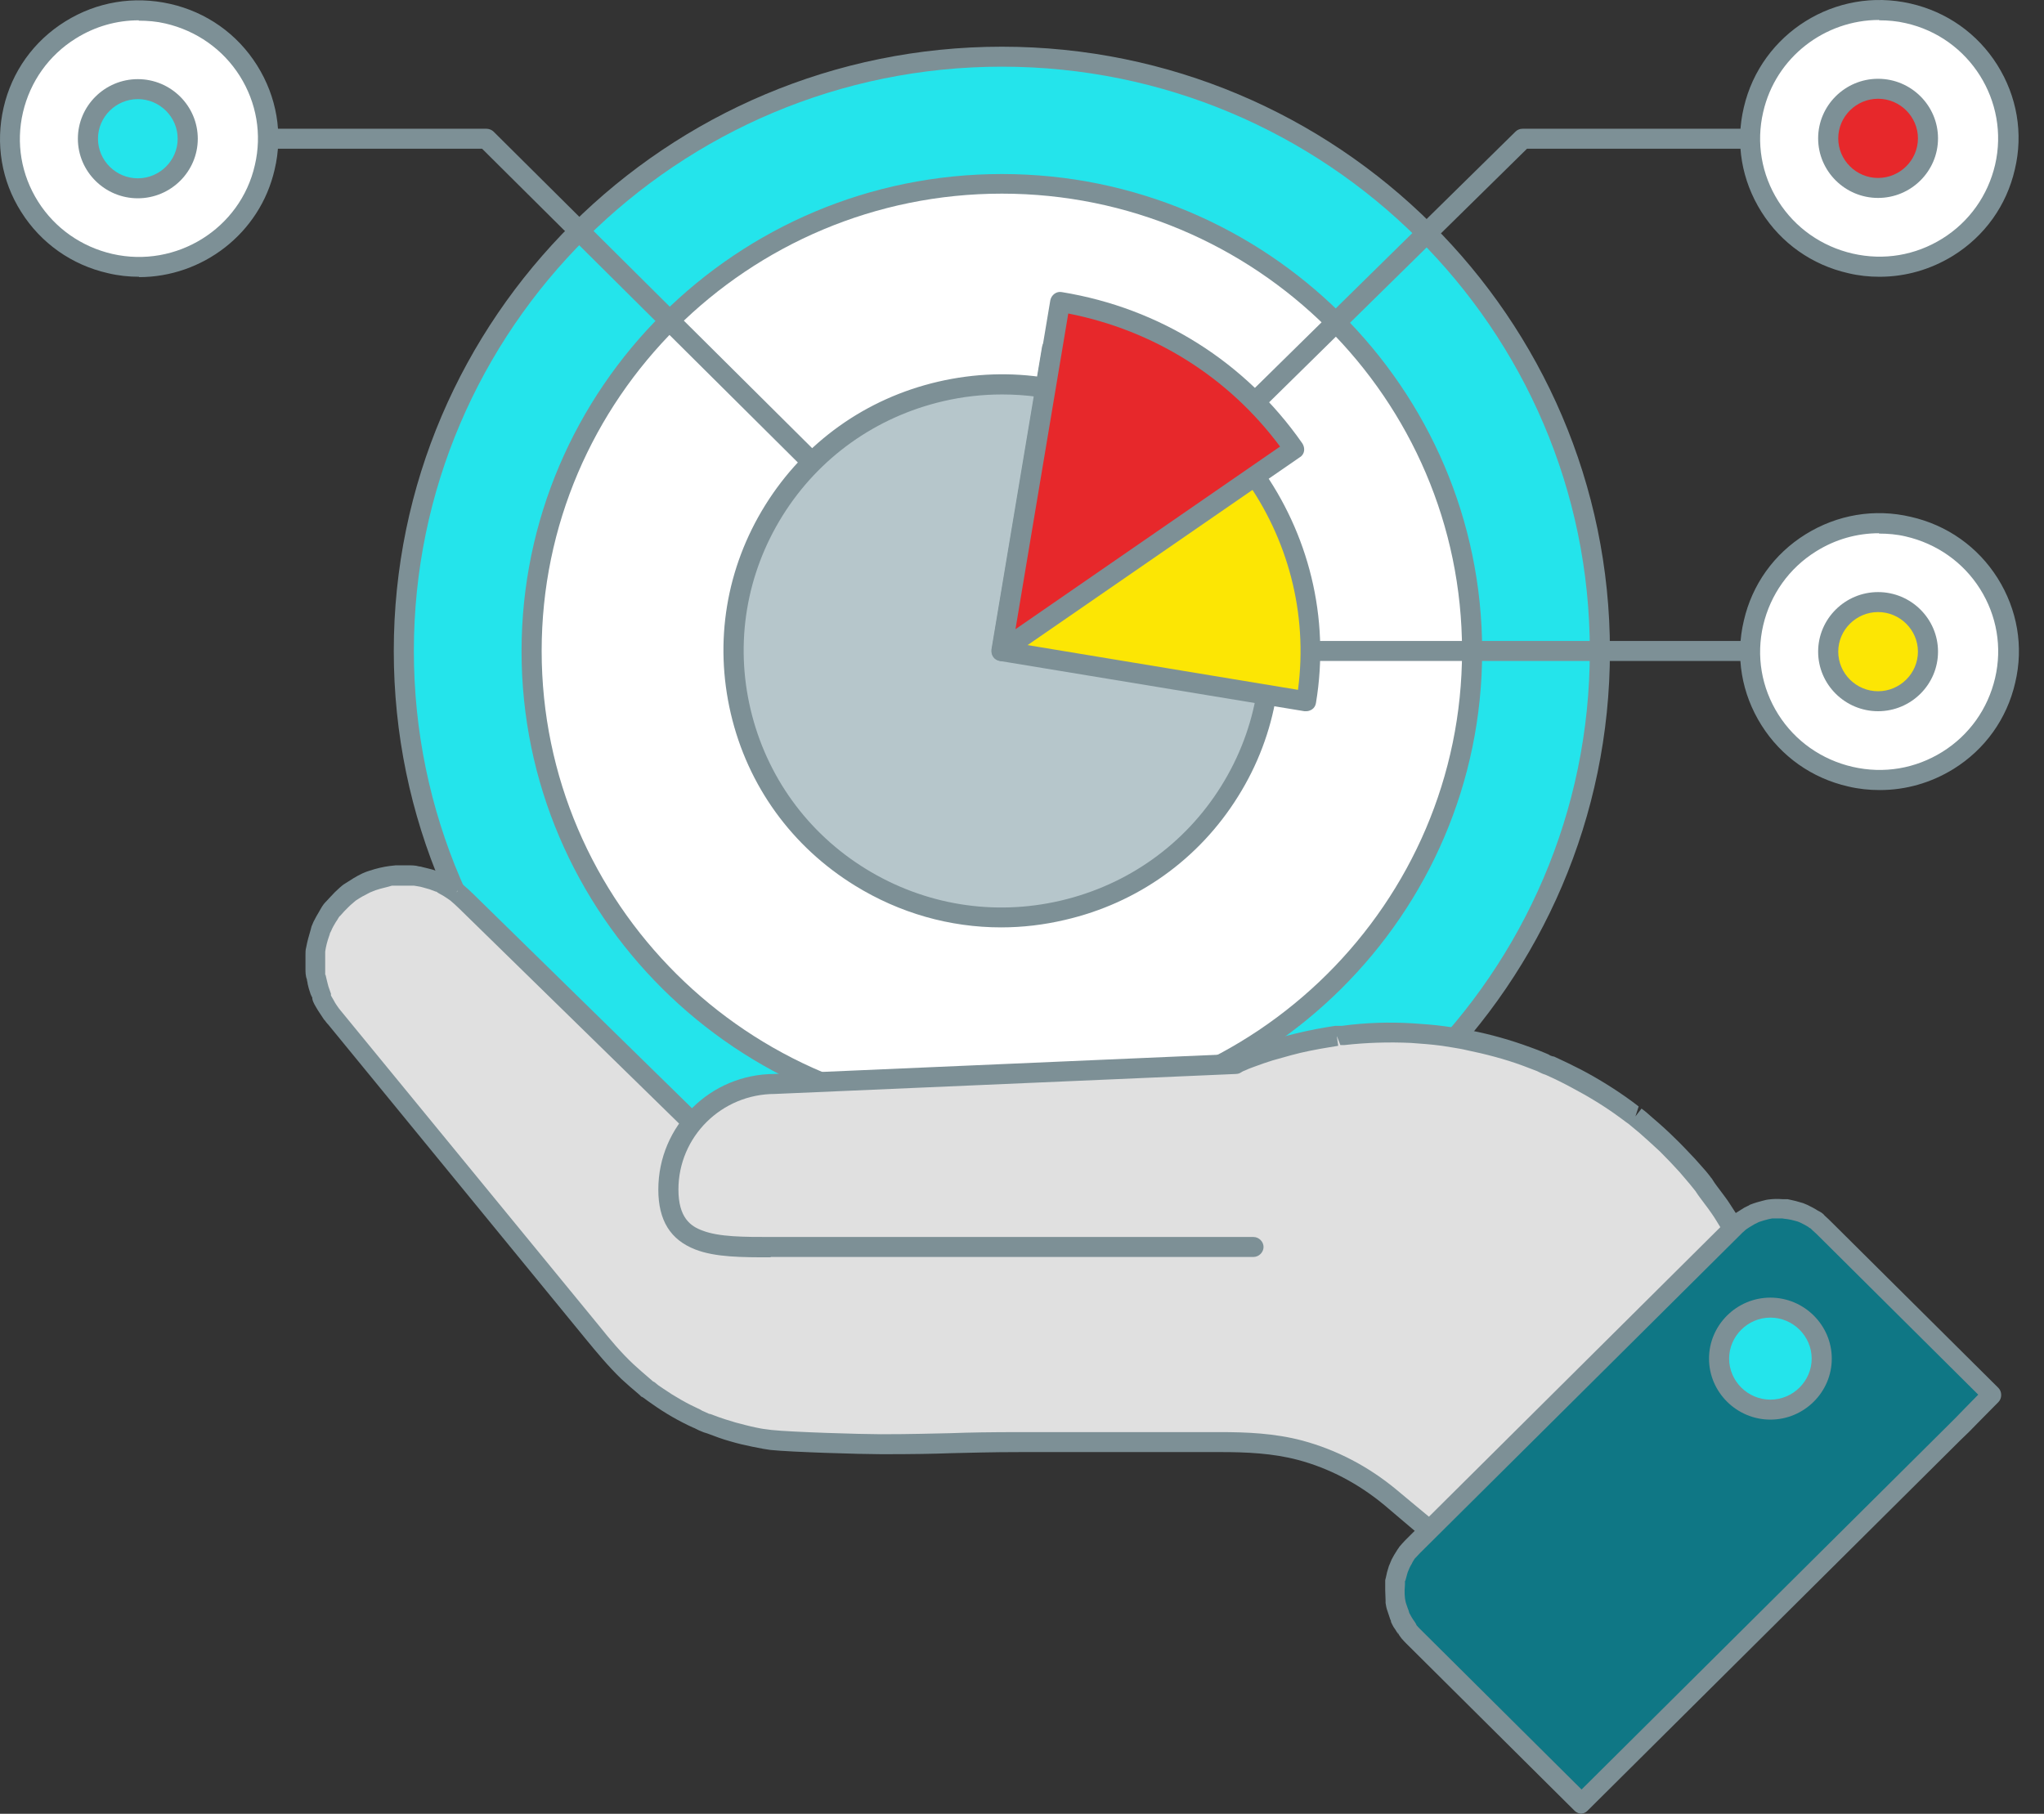
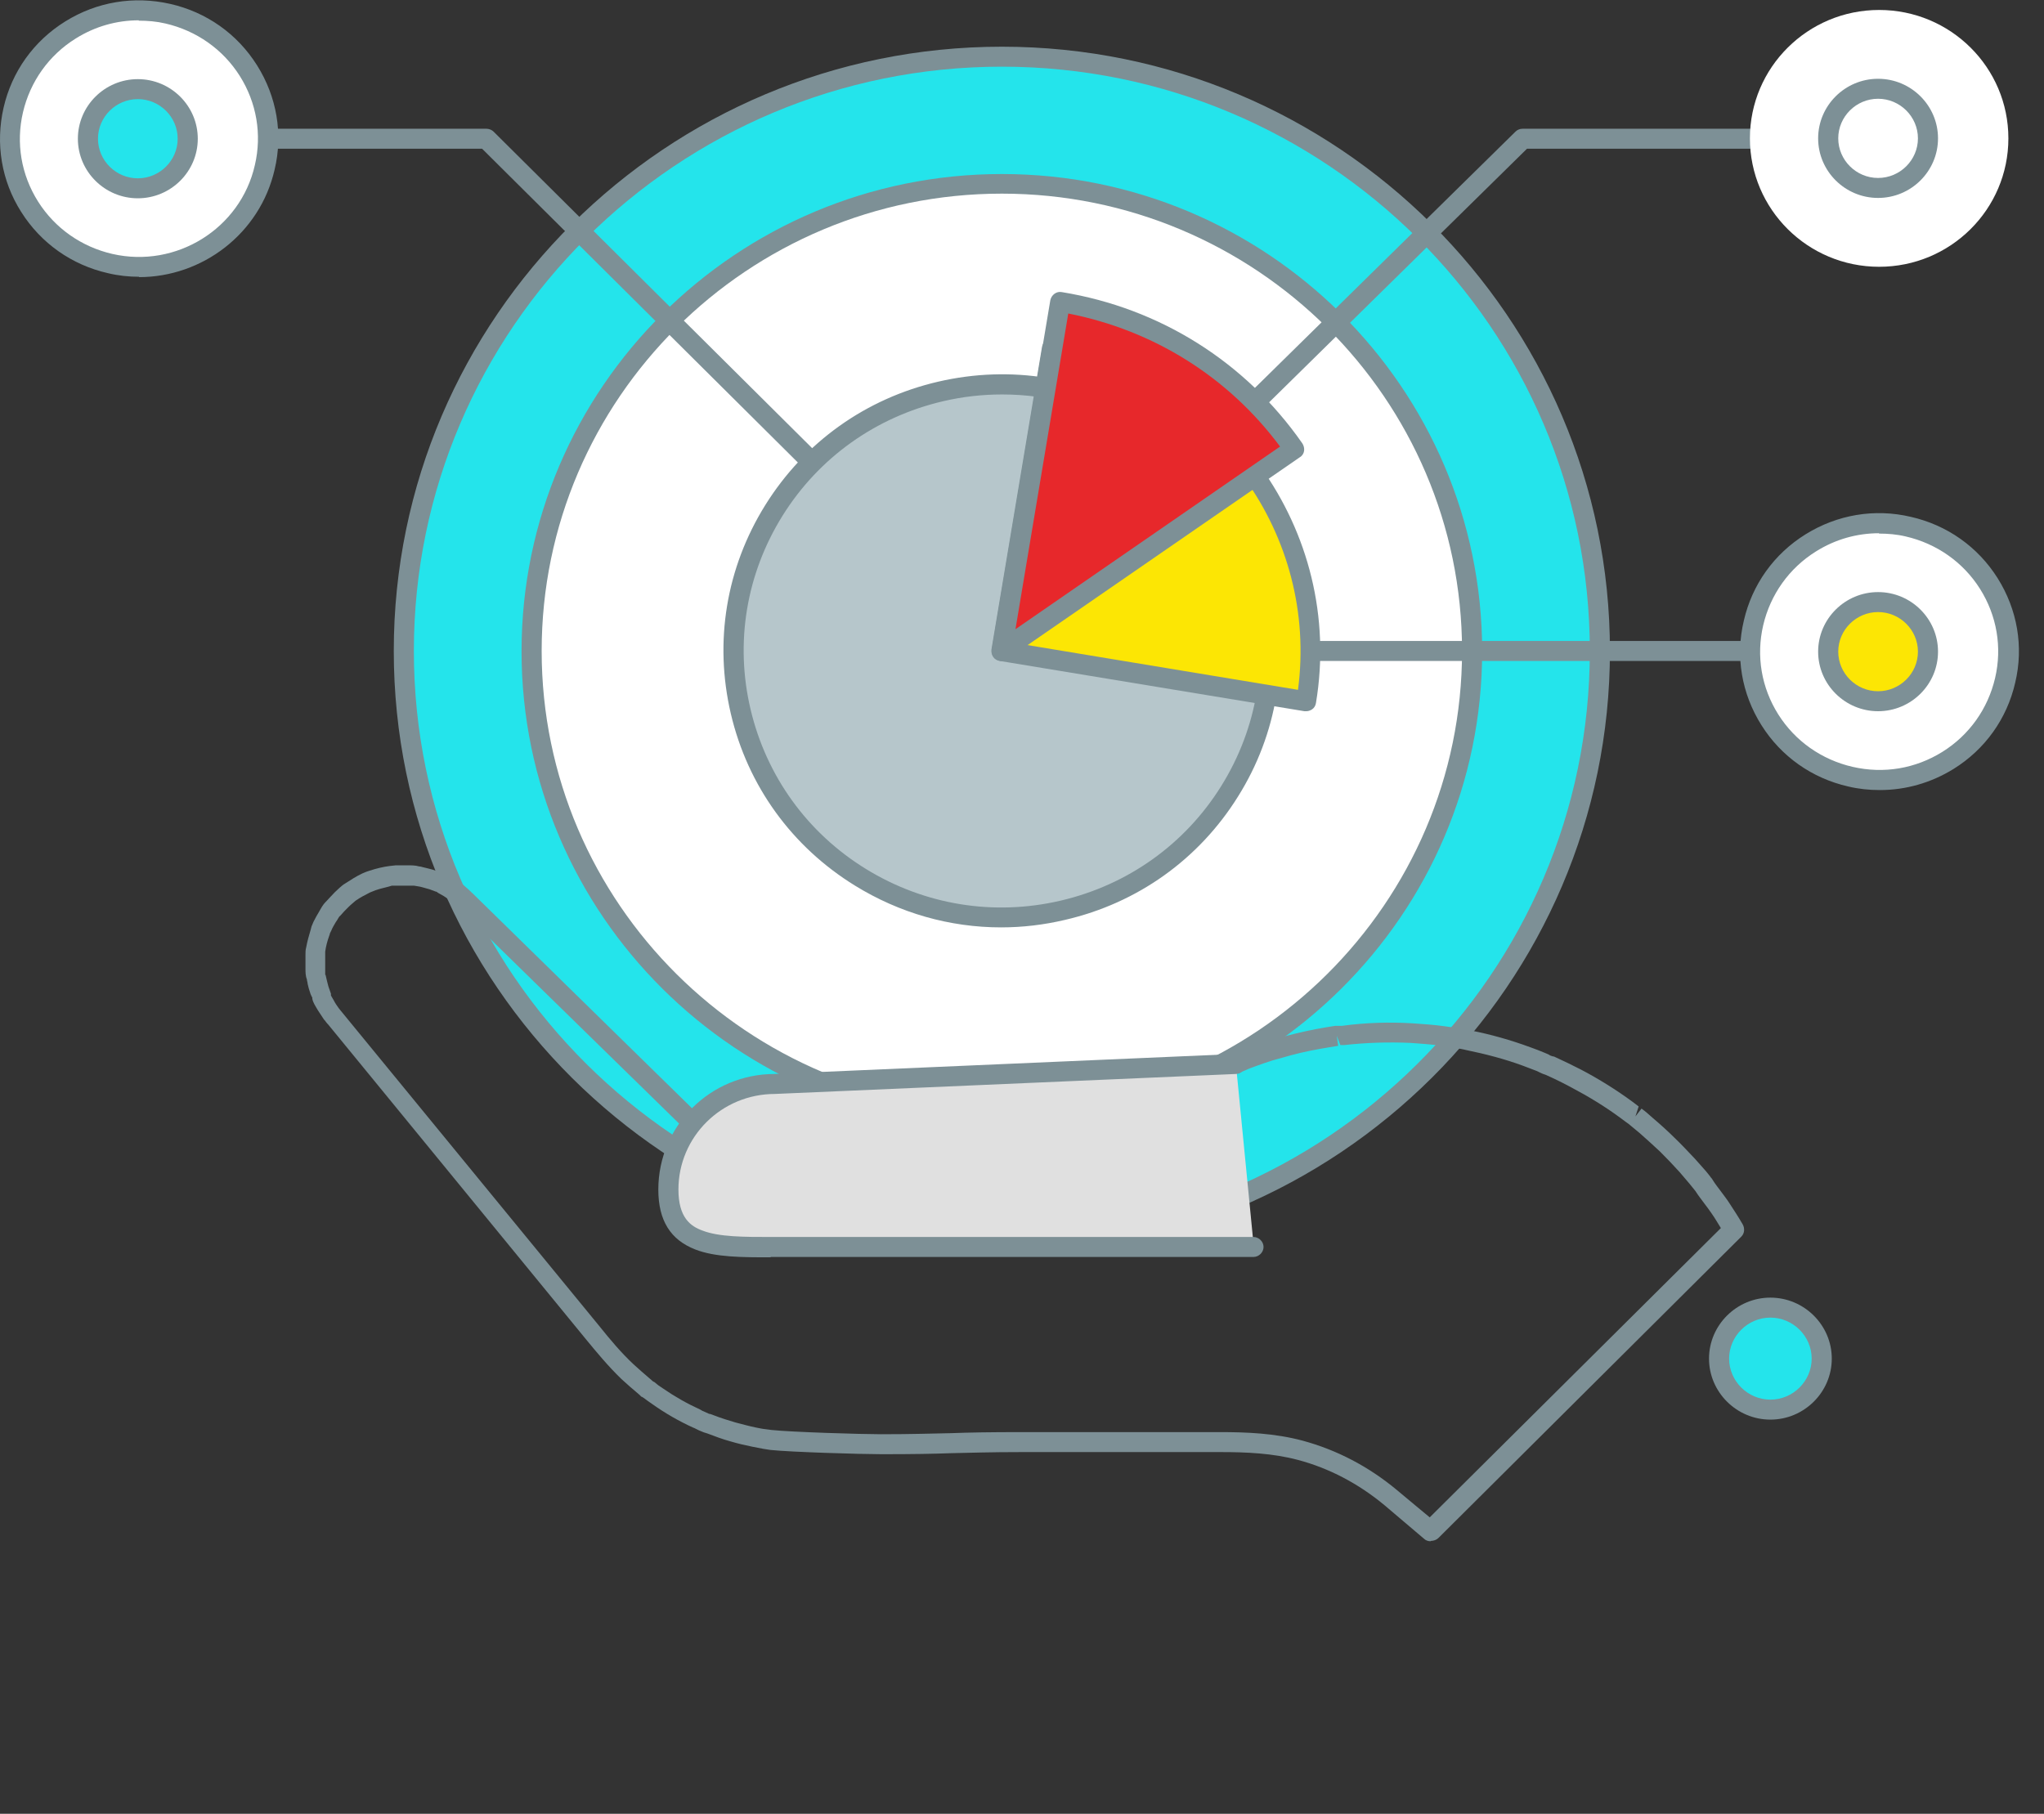
<svg xmlns="http://www.w3.org/2000/svg" width="80" height="71" viewBox="0 0 80 71" fill="none">
  <rect x="0" y="0" width="80" height="71" fill="#333333" stroke="none" />
  <path d="M39.212 48.742C52.139 48.742 62.618 38.328 62.618 25.48C62.618 12.633 52.139 2.219 39.212 2.219C26.285 2.219 15.805 12.633 15.805 25.48C15.805 38.328 26.285 48.742 39.212 48.742Z" fill="#24E4EB" />
  <path d="M39.212 49.133C26.089 49.133 15.412 38.522 15.412 25.481C15.412 12.44 26.089 1.828 39.212 1.828C52.334 1.828 63.011 12.44 63.011 25.481C63.011 38.522 52.334 49.133 39.212 49.133ZM39.212 2.61C26.525 2.61 16.198 12.872 16.198 25.481C16.198 38.089 26.525 48.351 39.212 48.351C51.898 48.351 62.224 38.089 62.224 25.481C62.224 12.872 51.898 2.61 39.212 2.61Z" fill="#7D9096" />
  <path d="M39.212 43.772C49.376 43.772 57.616 35.582 57.616 25.48C57.616 15.379 49.376 7.189 39.212 7.189C29.047 7.189 20.807 15.379 20.807 25.48C20.807 35.582 29.047 43.772 39.212 43.772Z" fill="white" />
  <path d="M39.212 44.176C28.843 44.176 20.413 35.799 20.413 25.494C20.413 15.19 28.843 6.812 39.212 6.812C49.58 6.812 58.01 15.19 58.01 25.494C58.01 35.799 49.58 44.176 39.212 44.176ZM39.212 7.58C29.279 7.58 21.2 15.609 21.2 25.48C21.2 35.352 29.279 43.381 39.212 43.381C49.144 43.381 57.223 35.352 57.223 25.48C57.223 15.609 49.144 7.58 39.212 7.58Z" fill="#7D9096" />
  <path d="M39.212 35.911C45.008 35.911 49.706 31.241 49.706 25.481C49.706 19.72 45.008 15.05 39.212 15.05C33.415 15.05 28.717 19.72 28.717 25.481C28.717 31.241 33.415 35.911 39.212 35.911Z" fill="#B6C6CB" />
  <path d="M39.183 36.302C37.174 36.302 35.207 35.743 33.465 34.668C30.993 33.146 29.265 30.759 28.604 27.938C27.944 25.118 28.422 22.227 29.953 19.77C31.484 17.312 33.887 15.595 36.725 14.939C39.563 14.283 42.471 14.757 44.944 16.279C47.416 17.801 49.144 20.189 49.805 23.009C50.465 25.83 49.987 28.734 48.456 31.177C46.925 33.635 44.522 35.352 41.684 36.008C40.855 36.204 40.012 36.302 39.183 36.302ZM39.225 15.441C38.453 15.441 37.68 15.525 36.907 15.707C34.28 16.321 32.046 17.913 30.627 20.189C29.208 22.465 28.759 25.159 29.377 27.77C29.995 30.381 31.597 32.602 33.887 34.012C36.177 35.422 38.888 35.869 41.516 35.254C44.143 34.64 46.377 33.048 47.796 30.772C49.215 28.497 49.664 25.802 49.046 23.191C48.428 20.58 46.826 18.36 44.536 16.949C42.92 15.944 41.094 15.441 39.225 15.441Z" fill="#7D9096" />
-   <path d="M48.372 41.649C48.372 41.649 48.47 41.607 48.484 41.607C48.526 41.593 48.582 41.565 48.625 41.551C48.751 41.51 48.863 41.454 48.99 41.412C49.229 41.328 49.453 41.244 49.692 41.174C50.184 41.021 50.676 40.895 51.182 40.783C51.449 40.728 51.701 40.686 51.968 40.63C52.081 40.616 52.193 40.588 52.32 40.574C52.348 40.574 52.376 40.574 52.404 40.574C52.46 40.574 52.516 40.574 52.558 40.56C53.444 40.462 54.343 40.434 55.242 40.476C55.649 40.49 56.057 40.532 56.45 40.588C56.45 40.588 56.478 40.588 56.492 40.588C56.534 40.588 56.577 40.588 56.619 40.602C56.717 40.616 56.815 40.63 56.928 40.644C57.11 40.672 57.293 40.714 57.462 40.742C58.234 40.895 58.993 41.105 59.738 41.384C59.92 41.454 60.117 41.523 60.3 41.593C60.328 41.593 60.356 41.621 60.398 41.635C60.454 41.677 60.567 41.705 60.637 41.733C60.988 41.886 61.339 42.054 61.676 42.236C62.351 42.599 63.011 43.004 63.629 43.45C63.714 43.506 63.784 43.562 63.868 43.632C63.896 43.66 63.924 43.674 63.953 43.702C64.093 43.813 64.248 43.939 64.388 44.051C64.669 44.288 64.95 44.539 65.217 44.805C65.498 45.07 65.751 45.349 66.018 45.629C66.158 45.782 66.299 45.936 66.425 46.103C66.481 46.173 66.538 46.243 66.594 46.313C66.636 46.368 66.776 46.578 66.65 46.383C66.847 46.704 67.114 46.997 67.324 47.318C67.507 47.583 67.676 47.862 67.844 48.142C67.338 48.644 66.847 49.133 66.341 49.636C65.343 50.627 64.332 51.632 63.334 52.624C62.196 53.755 61.058 54.886 59.92 56.017C58.951 56.98 57.981 57.944 57.012 58.907C56.675 59.242 56.338 59.577 56.001 59.912C55.874 59.801 55.748 59.703 55.621 59.591C55.228 59.256 54.834 58.935 54.441 58.6C53.401 57.748 52.207 57.106 50.901 56.743C49.875 56.464 48.835 56.422 47.782 56.422C45.393 56.422 42.387 56.422 39.984 56.422C37.582 56.422 36.992 56.505 34.505 56.505C33.732 56.505 30.964 56.422 30.192 56.338C30.192 56.338 30.178 56.338 30.164 56.338C30.093 56.338 30.023 56.31 29.953 56.31C29.812 56.282 29.672 56.254 29.531 56.226C29.25 56.17 28.983 56.1 28.703 56.017C28.407 55.933 28.112 55.835 27.831 55.724C27.775 55.696 27.438 55.57 27.663 55.654C27.536 55.598 27.41 55.542 27.284 55.486C26.75 55.235 26.244 54.942 25.752 54.606C25.64 54.523 25.527 54.439 25.401 54.355C25.373 54.327 25.176 54.202 25.359 54.327C25.302 54.285 25.246 54.243 25.19 54.202C24.965 54.02 24.755 53.839 24.558 53.643C24.01 53.112 23.532 52.526 23.055 51.94C22.394 51.13 21.734 50.334 21.074 49.524C19.275 47.332 17.477 45.14 15.679 42.948C15.018 42.138 14.344 41.328 13.684 40.504C13.515 40.295 13.332 40.071 13.164 39.862C13.136 39.82 13.094 39.778 13.065 39.736C13.065 39.736 13.051 39.708 13.037 39.708C13.037 39.694 13.009 39.68 13.009 39.653C12.939 39.541 12.855 39.429 12.799 39.317C12.742 39.22 12.63 39.08 12.616 38.968C12.658 39.08 12.672 39.094 12.63 39.01C12.616 38.968 12.602 38.926 12.588 38.885C12.56 38.829 12.546 38.759 12.532 38.703C12.504 38.605 12.475 38.494 12.447 38.396C12.433 38.34 12.419 38.27 12.405 38.2C12.405 38.158 12.391 38.117 12.377 38.075C12.377 38.117 12.377 38.145 12.391 38.186C12.349 38.089 12.363 37.907 12.363 37.809C12.363 37.656 12.363 37.516 12.363 37.363C12.363 37.321 12.363 37.209 12.377 37.167C12.363 37.307 12.349 37.321 12.377 37.223C12.377 37.195 12.377 37.181 12.377 37.153C12.419 36.916 12.475 36.692 12.56 36.469C12.56 36.441 12.588 36.385 12.602 36.343C12.602 36.343 12.602 36.371 12.602 36.385C12.616 36.329 12.658 36.26 12.686 36.204C12.742 36.092 12.812 35.966 12.883 35.855C12.939 35.757 13.009 35.603 13.108 35.52C13.122 35.506 13.136 35.492 13.15 35.478C13.192 35.422 13.234 35.38 13.29 35.324C13.403 35.212 13.515 35.101 13.627 35.003C13.67 34.961 13.726 34.919 13.768 34.891C13.782 34.891 13.796 34.877 13.81 34.863C14.007 34.724 14.203 34.612 14.428 34.5C14.456 34.5 14.484 34.472 14.512 34.458C14.569 34.444 14.625 34.416 14.681 34.403C14.808 34.361 14.92 34.333 15.046 34.291C15.173 34.263 15.285 34.235 15.412 34.221C15.468 34.221 15.538 34.221 15.594 34.207C15.721 34.207 15.847 34.207 15.974 34.207C16.03 34.207 16.325 34.193 16.353 34.235C16.212 34.221 16.198 34.207 16.297 34.235C16.311 34.235 16.339 34.235 16.353 34.235C16.409 34.235 16.48 34.263 16.536 34.277C16.662 34.305 16.774 34.333 16.901 34.375C16.985 34.403 17.055 34.431 17.14 34.458C17.182 34.472 17.224 34.486 17.252 34.5C17.224 34.5 17.182 34.472 17.154 34.458C17.252 34.458 17.407 34.584 17.505 34.626C17.603 34.682 17.688 34.738 17.786 34.794C17.842 34.835 17.898 34.863 17.941 34.905C18.067 35.003 18.179 35.115 18.292 35.226C19.851 36.748 21.411 38.284 22.97 39.82C24.347 41.16 25.724 42.515 27.101 43.855C27.101 43.855 27.129 43.869 27.129 43.883C27.129 43.911 27.129 43.925 27.115 43.953" fill="#E0E0E0" />
  <path d="M55.986 60.331C55.902 60.331 55.804 60.303 55.734 60.233L54.961 59.577C54.708 59.354 54.441 59.144 54.188 58.921C53.163 58.069 52.011 57.469 50.802 57.148C49.805 56.883 48.765 56.841 47.782 56.841H39.984C38.748 56.841 38.003 56.868 37.259 56.883C36.514 56.91 35.755 56.924 34.505 56.924C33.704 56.924 30.936 56.841 30.15 56.757L29.883 56.715C29.742 56.687 29.588 56.659 29.447 56.631C29.166 56.575 28.871 56.505 28.59 56.422C28.281 56.338 27.986 56.226 27.691 56.114L27.607 56.087C27.607 56.087 27.55 56.073 27.522 56.059C27.41 56.017 27.284 55.961 27.185 55.905L27.115 55.877C26.567 55.626 26.033 55.319 25.541 54.97C25.415 54.886 25.302 54.802 25.19 54.718L25.12 54.676C25.12 54.676 25.12 54.676 25.106 54.676C25.106 54.676 25.078 54.648 25.064 54.635C25.064 54.635 25.036 54.607 25.021 54.593C24.755 54.369 24.53 54.174 24.319 53.978C23.799 53.476 23.35 52.931 22.914 52.401L12.841 40.099C12.841 40.099 12.784 40.044 12.756 40.002C12.756 40.002 12.7 39.918 12.686 39.918C12.602 39.792 12.532 39.681 12.447 39.555C12.349 39.387 12.251 39.248 12.223 39.094V39.052C12.223 39.052 12.152 38.926 12.138 38.857C12.096 38.745 12.068 38.633 12.04 38.508C12.04 38.452 12.012 38.396 12.012 38.34C11.956 38.2 11.956 38.047 11.956 37.921C11.956 37.684 11.956 37.516 11.956 37.363C11.956 37.279 11.956 37.181 11.984 37.084C12.026 36.846 12.096 36.609 12.166 36.371L12.194 36.26C12.194 36.26 12.251 36.134 12.265 36.092C12.349 35.925 12.419 35.799 12.489 35.687C12.574 35.534 12.644 35.408 12.742 35.31C12.742 35.31 12.756 35.296 12.77 35.282L12.925 35.115C13.037 34.989 13.164 34.863 13.29 34.752C13.375 34.682 13.431 34.626 13.487 34.598C13.726 34.444 13.937 34.305 14.175 34.193L14.274 34.151L14.344 34.123L14.47 34.081C14.597 34.04 14.737 33.998 14.864 33.97C14.99 33.942 15.117 33.914 15.243 33.9L15.496 33.872C15.636 33.872 15.777 33.872 15.903 33.872C16.086 33.872 16.269 33.872 16.395 33.914C16.437 33.914 16.494 33.928 16.536 33.942C16.676 33.97 16.803 34.012 16.929 34.04C16.999 34.068 17.084 34.096 17.154 34.109C17.308 34.137 17.435 34.221 17.547 34.277C17.716 34.375 17.814 34.431 17.913 34.5L18.025 34.57L17.87 34.933L18.095 34.612L18.165 34.668C18.278 34.766 18.39 34.863 18.517 34.989L27.326 43.618C27.438 43.73 27.508 43.897 27.452 44.051C27.382 44.26 27.143 44.4 26.946 44.33C26.82 44.288 26.721 44.204 26.693 44.093L17.969 35.562C17.856 35.45 17.744 35.352 17.631 35.254L17.491 35.157C17.407 35.101 17.323 35.045 17.238 35.003L17.14 34.947C17.14 34.947 17.098 34.919 17.084 34.905C17.07 34.905 17.055 34.905 17.027 34.891L16.915 34.849C16.845 34.822 16.774 34.794 16.704 34.78C16.592 34.752 16.48 34.71 16.367 34.696L16.198 34.668C16.198 34.668 16.156 34.668 16.142 34.668H16.086H16.072C16.072 34.668 15.974 34.668 15.946 34.668C15.763 34.668 15.636 34.668 15.524 34.668H15.341C15.257 34.696 15.145 34.724 15.032 34.752C14.92 34.78 14.808 34.808 14.695 34.849L14.485 34.933C14.288 35.031 14.105 35.129 13.922 35.254L13.824 35.338C13.67 35.464 13.571 35.575 13.473 35.673L13.347 35.813C13.347 35.813 13.347 35.813 13.332 35.827C13.332 35.841 13.304 35.855 13.29 35.869C13.262 35.897 13.22 35.98 13.192 36.022L13.136 36.106C13.079 36.204 13.009 36.316 12.967 36.427L12.911 36.539C12.911 36.581 12.883 36.623 12.883 36.637C12.813 36.832 12.756 37.042 12.728 37.251C12.728 37.279 12.728 37.307 12.728 37.335C12.728 37.335 12.728 37.405 12.728 37.419C12.728 37.544 12.728 37.684 12.728 37.824V38.005C12.728 38.005 12.728 38.033 12.728 38.061C12.728 38.061 12.728 38.117 12.728 38.159H12.742C12.742 38.159 12.77 38.284 12.784 38.34C12.813 38.438 12.827 38.536 12.855 38.619L12.953 38.899V38.941C12.953 38.941 12.953 38.955 12.953 38.968C12.967 38.996 12.995 39.038 13.009 39.066L13.066 39.164C13.122 39.276 13.192 39.373 13.262 39.471C13.29 39.499 13.304 39.527 13.318 39.541L23.448 51.898C23.884 52.442 24.305 52.945 24.797 53.406C24.993 53.587 25.204 53.769 25.415 53.95C25.499 54.02 25.513 54.034 25.541 54.062C25.541 54.062 25.57 54.076 25.584 54.09H25.598C25.71 54.188 25.822 54.272 25.935 54.341C26.398 54.662 26.89 54.942 27.41 55.179L27.48 55.221C27.578 55.263 27.663 55.305 27.761 55.347C27.761 55.347 27.775 55.347 27.789 55.347L27.944 55.403C28.225 55.514 28.506 55.598 28.787 55.682C29.054 55.752 29.307 55.821 29.574 55.877C29.714 55.905 29.84 55.933 29.981 55.947L30.192 55.975C30.965 56.059 33.718 56.142 34.477 56.142C35.713 56.142 36.458 56.114 37.202 56.101C37.947 56.073 38.706 56.059 39.956 56.059H47.754C48.779 56.059 49.889 56.101 50.985 56.394C52.32 56.757 53.556 57.399 54.666 58.321C54.933 58.544 55.186 58.754 55.453 58.977L55.958 59.396L67.353 48.072C67.24 47.891 67.128 47.695 67.001 47.514C66.903 47.374 66.805 47.234 66.706 47.109C66.594 46.955 66.481 46.815 66.383 46.662C66.383 46.662 66.369 46.634 66.355 46.62L66.13 46.341C66.004 46.187 65.863 46.033 65.737 45.88C65.484 45.601 65.231 45.335 64.964 45.07C64.697 44.819 64.43 44.581 64.163 44.344C64.023 44.232 63.882 44.107 63.742 43.995L63.644 43.925L63.419 43.758C62.815 43.311 62.168 42.92 61.508 42.571C61.171 42.389 60.834 42.222 60.482 42.068C60.384 42.04 60.3 41.998 60.215 41.956L60.159 41.928C59.977 41.859 59.794 41.789 59.611 41.719C58.895 41.454 58.136 41.258 57.391 41.105C57.223 41.063 57.04 41.035 56.872 41.007L56.436 40.937C56.015 40.881 55.621 40.853 55.228 40.825C54.357 40.784 53.472 40.812 52.615 40.909H52.46L52.32 40.546L52.376 40.937L52.039 40.993C51.786 41.035 51.533 41.077 51.266 41.133C50.774 41.23 50.297 41.37 49.805 41.51C49.58 41.579 49.341 41.663 49.116 41.747C49.004 41.789 48.877 41.831 48.765 41.887L48.526 41.984C48.33 42.068 48.091 41.984 48.006 41.775C47.922 41.579 48.006 41.342 48.217 41.258L48.484 41.147C48.611 41.091 48.737 41.049 48.863 41.007C49.102 40.923 49.341 40.839 49.58 40.77C50.086 40.616 50.592 40.476 51.111 40.365C51.378 40.309 51.645 40.253 51.912 40.211L52.263 40.155H52.362H52.53C53.444 40.03 54.371 40.002 55.284 40.057C55.691 40.085 56.113 40.113 56.52 40.169L57.012 40.239C57.195 40.267 57.377 40.309 57.56 40.337C58.347 40.49 59.134 40.714 59.892 40.993C60.089 41.063 60.272 41.133 60.468 41.216L60.567 41.258C60.567 41.258 60.637 41.286 60.665 41.314C60.749 41.342 60.777 41.356 60.819 41.356C61.185 41.524 61.536 41.691 61.887 41.873C62.576 42.236 63.25 42.655 63.896 43.129L64.135 43.311L64.009 43.702L64.248 43.395C64.402 43.506 64.543 43.632 64.683 43.758C64.978 44.009 65.259 44.26 65.526 44.526C65.807 44.791 66.074 45.084 66.341 45.363C66.481 45.517 66.622 45.684 66.762 45.838L66.931 46.047C66.931 46.047 66.945 46.075 66.959 46.089C66.973 46.103 67.001 46.131 67.015 46.159C67.114 46.327 67.24 46.48 67.353 46.634C67.465 46.788 67.577 46.927 67.676 47.081C67.858 47.36 68.041 47.639 68.21 47.932C68.294 48.086 68.28 48.282 68.153 48.407L56.296 60.206C56.225 60.275 56.113 60.317 56.015 60.317L55.986 60.331Z" fill="#7D9096" />
  <path d="M48.372 41.649L30.332 42.431C28.028 42.431 26.174 44.288 26.174 46.564C26.174 48.854 28.042 48.826 30.332 48.826H49.074" fill="#E0E0E0" />
  <path d="M30.164 49.217C29.054 49.217 28 49.217 27.213 48.91C26.244 48.533 25.766 47.779 25.766 46.564C25.766 44.065 27.803 42.04 30.318 42.04L48.344 41.258C48.569 41.244 48.737 41.412 48.751 41.635C48.751 41.845 48.597 42.04 48.372 42.04L30.332 42.822C28.239 42.822 26.553 44.498 26.553 46.564C26.553 47.667 27.031 48.002 27.494 48.17C28.141 48.421 29.124 48.421 30.164 48.421H49.06C49.271 48.421 49.454 48.603 49.454 48.812C49.454 49.022 49.271 49.203 49.06 49.203H30.164V49.217Z" fill="#7D9096" />
-   <path d="M54.581 62.272C54.581 62.398 54.581 62.51 54.596 62.621C54.596 62.635 54.596 62.663 54.596 62.677C54.61 62.761 54.624 62.845 54.652 62.928C54.68 63.054 54.722 63.166 54.764 63.291C54.764 63.305 54.778 63.319 54.792 63.333C54.82 63.389 54.849 63.445 54.877 63.501C54.891 63.529 55.087 63.794 55.087 63.822C55.101 63.836 55.115 63.864 55.13 63.878C55.186 63.934 55.242 63.989 55.284 64.045C56.099 64.855 56.914 65.665 57.743 66.489C59.049 67.787 60.342 69.072 61.648 70.37C61.733 70.454 61.817 70.538 61.901 70.622C62.267 70.259 62.632 69.896 62.997 69.533C64.374 68.164 65.751 66.796 67.142 65.414C68.828 63.738 70.5 62.077 72.186 60.401C73.633 58.963 75.066 57.539 76.513 56.101C77.004 55.612 77.496 55.095 78.002 54.607C77.665 54.272 77.328 53.936 76.99 53.601C75.909 52.526 74.813 51.437 73.731 50.362C72.986 49.622 72.242 48.882 71.511 48.156C71.413 48.058 71.329 47.974 71.23 47.891C71.202 47.863 71.174 47.849 71.16 47.821C71.076 47.751 71.216 47.863 71.216 47.863C71.188 47.807 71.076 47.765 71.033 47.737C70.921 47.667 70.795 47.597 70.668 47.541C70.668 47.541 70.64 47.541 70.626 47.541C70.57 47.514 70.5 47.5 70.443 47.486C70.303 47.444 70.162 47.416 70.036 47.388C70.036 47.388 70.022 47.388 70.008 47.388C69.952 47.388 69.881 47.388 69.825 47.388C69.685 47.388 69.53 47.388 69.39 47.388C69.39 47.388 69.376 47.388 69.362 47.388C69.305 47.388 69.249 47.402 69.193 47.416C69.052 47.444 68.912 47.486 68.772 47.541C68.757 47.541 68.729 47.556 68.715 47.569C68.659 47.597 68.603 47.625 68.547 47.653C68.42 47.723 68.308 47.807 68.181 47.877C68.181 47.877 68.153 47.905 68.139 47.905C68.083 47.946 68.041 47.988 67.985 48.044C67.971 48.058 67.957 48.072 67.928 48.1C67.535 48.491 67.142 48.882 66.748 49.273C65.849 50.166 64.95 51.06 64.051 51.954C62.941 53.057 61.831 54.16 60.721 55.263C59.696 56.282 58.656 57.315 57.63 58.335C56.97 58.991 56.31 59.647 55.649 60.303C55.551 60.401 55.453 60.499 55.354 60.597C55.27 60.68 55.2 60.764 55.13 60.848C55.13 60.848 55.115 60.876 55.101 60.904C55.059 60.96 55.017 61.029 54.975 61.099C54.947 61.155 54.905 61.211 54.877 61.267C54.877 61.281 54.834 61.351 54.82 61.392C54.82 61.434 54.792 61.476 54.778 61.49C54.75 61.56 54.736 61.63 54.708 61.7C54.694 61.755 54.68 61.825 54.666 61.881C54.666 61.923 54.652 61.951 54.638 61.993C54.666 61.909 54.638 62.063 54.638 62.105C54.638 62.174 54.638 62.244 54.638 62.328L54.581 62.272Z" fill="#0F7785" />
-   <path d="M61.915 70.999C61.817 70.999 61.705 70.957 61.634 70.887L55.031 64.325C55.031 64.325 54.905 64.199 54.849 64.129C54.806 64.073 54.722 63.962 54.708 63.892C54.708 63.947 54.736 63.989 54.736 63.989C54.708 63.947 54.666 63.878 54.624 63.808C54.582 63.752 54.553 63.696 54.539 63.682C54.511 63.626 54.469 63.557 54.441 63.487C54.441 63.487 54.441 63.487 54.441 63.459C54.441 63.431 54.413 63.403 54.413 63.389L54.385 63.305C54.357 63.208 54.315 63.11 54.287 63.012C54.258 62.928 54.244 62.831 54.23 62.747C54.23 62.733 54.23 62.663 54.23 62.649C54.23 62.523 54.216 62.384 54.216 62.258C54.216 62.174 54.216 62.09 54.216 62.021C54.216 62.007 54.216 61.979 54.216 61.937C54.216 61.909 54.216 61.881 54.216 61.853L54.244 61.742C54.244 61.742 54.273 61.616 54.287 61.546C54.315 61.462 54.329 61.392 54.357 61.309L54.399 61.211L54.427 61.141L54.469 61.043C54.469 61.043 54.539 60.918 54.568 60.862C54.61 60.792 54.666 60.708 54.708 60.638C54.708 60.638 54.764 60.569 54.764 60.555C54.849 60.457 54.919 60.373 55.003 60.289L66.776 48.589C67.043 48.323 67.31 48.058 67.577 47.793L67.633 47.737C67.69 47.681 67.746 47.639 67.802 47.583C67.816 47.583 67.872 47.528 67.886 47.514L67.999 47.444C68.083 47.388 68.181 47.332 68.266 47.276C68.308 47.248 68.364 47.234 68.406 47.206C68.406 47.206 68.477 47.178 68.477 47.164C68.687 47.081 68.842 47.039 69.01 46.997L69.123 46.969C69.123 46.969 69.193 46.955 69.207 46.955C69.418 46.927 69.586 46.927 69.755 46.941C69.825 46.941 69.895 46.941 69.966 46.941L70.092 46.969C70.219 46.997 70.345 47.025 70.472 47.067C70.542 47.081 70.612 47.109 70.668 47.136L70.738 47.164C70.879 47.234 71.019 47.304 71.146 47.388C71.23 47.43 71.343 47.486 71.413 47.583C71.511 47.667 71.609 47.765 71.708 47.863L78.213 54.327C78.283 54.397 78.325 54.495 78.325 54.606C78.325 54.718 78.283 54.816 78.213 54.886C77.946 55.151 77.693 55.416 77.426 55.682C77.201 55.919 76.962 56.156 76.724 56.38L62.126 70.887C62.056 70.957 61.958 70.999 61.845 70.999H61.915ZM55.425 63.599C55.495 63.682 55.537 63.724 55.579 63.766L61.901 70.049L76.218 55.821C76.442 55.598 76.681 55.361 76.906 55.123C77.075 54.942 77.257 54.774 77.426 54.593L71.202 48.407C71.118 48.323 71.034 48.24 70.935 48.156C70.935 48.156 70.921 48.142 70.907 48.128L70.865 48.086C70.837 48.072 70.781 48.044 70.781 48.03C70.668 47.96 70.556 47.904 70.443 47.849C70.387 47.821 70.331 47.807 70.275 47.793C70.177 47.765 70.064 47.737 69.966 47.723C69.867 47.709 69.811 47.709 69.755 47.695C69.629 47.695 69.488 47.695 69.362 47.695L69.221 47.723C69.095 47.751 68.968 47.793 68.842 47.835L68.673 47.918C68.603 47.96 68.533 48.002 68.462 48.044L68.336 48.128C68.336 48.128 68.238 48.212 68.195 48.254C67.886 48.561 67.62 48.826 67.353 49.091L55.579 60.792C55.509 60.862 55.439 60.946 55.368 61.015C55.326 61.085 55.284 61.141 55.256 61.211C55.228 61.253 55.2 61.309 55.172 61.364L55.101 61.532C55.101 61.532 55.059 61.658 55.045 61.727C55.031 61.783 55.017 61.839 55.003 61.881H54.989C54.989 61.881 54.989 61.965 54.989 62.007C54.989 62.105 54.975 62.174 54.975 62.244C54.975 62.356 54.975 62.453 54.989 62.565C55.003 62.649 55.017 62.733 55.045 62.803C55.073 62.886 55.101 62.97 55.13 63.04L55.158 63.138C55.158 63.138 55.214 63.236 55.242 63.291L55.284 63.361C55.354 63.459 55.41 63.543 55.439 63.599H55.425Z" fill="#7D9096" />
  <path d="M69.291 55.179C70.401 55.179 71.3 54.285 71.3 53.182C71.3 52.08 70.401 51.186 69.291 51.186C68.182 51.186 67.282 52.08 67.282 53.182C67.282 54.285 68.182 55.179 69.291 55.179Z" fill="#24E4EB" />
  <path d="M69.291 55.57C67.971 55.57 66.889 54.495 66.889 53.182C66.889 51.87 67.971 50.795 69.291 50.795C70.612 50.795 71.694 51.87 71.694 53.182C71.694 54.495 70.612 55.57 69.291 55.57ZM69.291 51.577C68.406 51.577 67.676 52.303 67.676 53.182C67.676 54.062 68.406 54.788 69.291 54.788C70.177 54.788 70.907 54.062 70.907 53.182C70.907 52.303 70.177 51.577 69.291 51.577Z" fill="#7D9096" />
  <path d="M71.357 25.872H51.294C51.083 25.872 50.901 25.69 50.901 25.481C50.901 25.271 51.083 25.09 51.294 25.09H71.357C71.567 25.09 71.75 25.271 71.75 25.481C71.75 25.69 71.567 25.872 71.357 25.872Z" fill="#7D9096" />
  <path d="M31.709 18.416C31.611 18.416 31.512 18.374 31.428 18.304L18.868 5.821H7.867C7.656 5.821 7.474 5.64 7.474 5.43C7.474 5.221 7.656 5.039 7.867 5.039H19.036C19.135 5.039 19.247 5.081 19.317 5.151L31.99 17.745C32.145 17.899 32.145 18.15 31.99 18.304C31.92 18.374 31.807 18.416 31.709 18.416Z" fill="#7D9096" />
  <path d="M73.548 30.535C76.342 30.535 78.606 28.285 78.606 25.509C78.606 22.733 76.342 20.482 73.548 20.482C70.755 20.482 68.49 22.733 68.49 25.509C68.49 28.285 70.755 30.535 73.548 30.535Z" fill="white" />
  <path d="M73.562 30.926C73.155 30.926 72.748 30.884 72.34 30.787C70.921 30.465 69.713 29.614 68.94 28.385C68.167 27.156 67.915 25.704 68.252 24.294C68.575 22.884 69.432 21.683 70.668 20.915C71.904 20.147 73.366 19.896 74.785 20.231C76.204 20.552 77.412 21.404 78.185 22.632C78.957 23.861 79.21 25.313 78.873 26.723C78.55 28.134 77.693 29.334 76.457 30.102C75.571 30.647 74.588 30.926 73.576 30.926H73.562ZM73.548 20.873C72.677 20.873 71.834 21.11 71.076 21.585C70.022 22.241 69.291 23.275 69.01 24.475C68.729 25.676 68.94 26.919 69.6 27.966C70.261 29.013 71.3 29.739 72.509 30.018C73.731 30.298 74.967 30.088 76.021 29.432C77.075 28.776 77.805 27.743 78.086 26.542C78.367 25.341 78.156 24.098 77.496 23.051C76.836 22.004 75.796 21.278 74.588 20.999C74.237 20.915 73.885 20.887 73.534 20.887L73.548 20.873Z" fill="#7D9096" />
  <path d="M73.506 27.449C74.585 27.449 75.459 26.58 75.459 25.508C75.459 24.437 74.585 23.568 73.506 23.568C72.428 23.568 71.553 24.437 71.553 25.508C71.553 26.58 72.428 27.449 73.506 27.449Z" fill="#FCE604" />
  <path d="M73.506 27.84C72.214 27.84 71.16 26.793 71.16 25.509C71.16 24.224 72.214 23.177 73.506 23.177C74.799 23.177 75.852 24.224 75.852 25.509C75.852 26.793 74.799 27.84 73.506 27.84ZM73.506 23.959C72.649 23.959 71.947 24.657 71.947 25.509C71.947 26.36 72.649 27.058 73.506 27.058C74.363 27.058 75.066 26.36 75.066 25.509C75.066 24.657 74.363 23.959 73.506 23.959Z" fill="#7D9096" />
  <path d="M5.451 10.457C8.244 10.457 10.508 8.206 10.508 5.43C10.508 2.654 8.244 0.404 5.451 0.404C2.657 0.404 0.393 2.654 0.393 5.43C0.393 8.206 2.657 10.457 5.451 10.457Z" fill="white" />
  <path d="M5.451 10.834C5.043 10.834 4.636 10.792 4.228 10.694C2.809 10.373 1.601 9.521 0.828 8.293C0.056 7.078 -0.183 5.626 0.14 4.215C0.463 2.805 1.32 1.604 2.557 0.837C3.793 0.069 5.24 -0.169 6.659 0.152C8.078 0.473 9.286 1.325 10.059 2.554C10.832 3.783 11.085 5.235 10.747 6.645C10.171 9.144 7.923 10.848 5.437 10.848L5.451 10.834ZM5.437 0.795C4.566 0.795 3.723 1.032 2.964 1.507C1.91 2.163 1.18 3.196 0.899 4.397C0.618 5.598 0.828 6.84 1.489 7.888C2.149 8.935 3.189 9.661 4.397 9.94C6.898 10.513 9.413 8.949 9.975 6.463C10.256 5.263 10.045 4.02 9.385 2.973C8.724 1.926 7.685 1.2 6.476 0.92C6.125 0.837 5.774 0.809 5.423 0.809L5.437 0.795Z" fill="#7D9096" />
  <path d="M5.395 7.371C6.473 7.371 7.347 6.502 7.347 5.43C7.347 4.358 6.473 3.489 5.395 3.489C4.316 3.489 3.442 4.358 3.442 5.43C3.442 6.502 4.316 7.371 5.395 7.371Z" fill="#24E4EB" />
  <path d="M5.394 7.762C4.102 7.762 3.048 6.715 3.048 5.43C3.048 4.146 4.102 3.098 5.394 3.098C6.687 3.098 7.741 4.146 7.741 5.43C7.741 6.715 6.687 7.762 5.394 7.762ZM5.394 3.88C4.537 3.88 3.835 4.578 3.835 5.43C3.835 6.282 4.537 6.98 5.394 6.98C6.251 6.98 6.954 6.282 6.954 5.43C6.954 4.578 6.251 3.88 5.394 3.88Z" fill="#7D9096" />
  <path d="M39.212 25.872C39.113 25.872 39.015 25.83 38.931 25.76C38.776 25.606 38.776 25.355 38.931 25.201L59.316 5.151C59.386 5.081 59.485 5.039 59.597 5.039H70.766C70.977 5.039 71.16 5.221 71.16 5.43C71.16 5.64 70.977 5.821 70.766 5.821H59.766L39.492 25.76C39.422 25.83 39.31 25.872 39.212 25.872Z" fill="#7D9096" />
  <path d="M73.548 10.443C76.342 10.443 78.606 8.192 78.606 5.416C78.606 2.64 76.342 0.39 73.548 0.39C70.755 0.39 68.49 2.64 68.49 5.416C68.49 8.192 70.755 10.443 73.548 10.443Z" fill="white" />
-   <path d="M73.562 10.834C73.155 10.834 72.748 10.792 72.34 10.694C70.921 10.373 69.713 9.521 68.94 8.293C68.167 7.064 67.915 5.612 68.252 4.202C68.926 1.297 71.848 -0.532 74.771 0.138C76.19 0.46 77.398 1.311 78.171 2.54C78.943 3.769 79.196 5.221 78.859 6.631C78.536 8.041 77.679 9.242 76.442 10.01C75.557 10.555 74.574 10.834 73.562 10.834ZM73.548 0.781C71.427 0.781 69.502 2.233 69.01 4.383C68.729 5.584 68.94 6.827 69.6 7.874C70.261 8.921 71.3 9.647 72.509 9.926C73.731 10.206 74.967 9.996 76.021 9.34C77.075 8.684 77.805 7.65 78.086 6.45C78.662 3.964 77.089 1.465 74.588 0.906C74.237 0.823 73.885 0.795 73.548 0.795V0.781Z" fill="#7D9096" />
-   <path d="M73.506 7.357C74.585 7.357 75.459 6.488 75.459 5.416C75.459 4.344 74.585 3.475 73.506 3.475C72.428 3.475 71.553 4.344 71.553 5.416C71.553 6.488 72.428 7.357 73.506 7.357Z" fill="#E7282B" />
  <path d="M73.506 7.748C72.214 7.748 71.16 6.701 71.16 5.416C71.16 4.132 72.214 3.084 73.506 3.084C74.799 3.084 75.852 4.132 75.852 5.416C75.852 6.701 74.799 7.748 73.506 7.748ZM73.506 3.866C72.649 3.866 71.947 4.565 71.947 5.416C71.947 6.268 72.649 6.966 73.506 6.966C74.363 6.966 75.066 6.268 75.066 5.416C75.066 4.565 74.363 3.866 73.506 3.866Z" fill="#7D9096" />
  <path d="M51.126 27.449C52.221 20.901 47.768 14.715 41.178 13.626L39.197 25.48L51.126 27.449Z" fill="#FCE604" />
  <path d="M51.126 27.84C51.126 27.84 51.083 27.84 51.055 27.84L39.127 25.872C39.029 25.858 38.931 25.802 38.874 25.718C38.818 25.634 38.79 25.523 38.804 25.425L40.785 13.57C40.827 13.361 41.024 13.207 41.235 13.249C48.02 14.366 52.629 20.775 51.505 27.519C51.491 27.617 51.435 27.715 51.35 27.77C51.28 27.812 51.21 27.84 51.126 27.84ZM39.661 25.16L50.802 27.003C51.603 20.957 47.529 15.288 41.516 14.087L39.661 25.16Z" fill="#7D9096" />
  <path d="M39.212 25.48L41.502 11.811C45.365 12.453 48.583 14.604 50.662 17.564L39.212 25.466V25.48Z" fill="#E7282B" />
  <path d="M39.212 25.872C39.141 25.872 39.071 25.858 39.001 25.816C38.86 25.732 38.804 25.578 38.818 25.425L41.108 11.755C41.15 11.546 41.347 11.392 41.558 11.434C45.407 12.062 48.751 14.171 50.971 17.354C51.027 17.438 51.055 17.55 51.041 17.648C51.027 17.745 50.971 17.843 50.873 17.899L39.422 25.802C39.422 25.802 39.282 25.872 39.197 25.872H39.212ZM41.811 12.272L39.745 24.629L50.1 17.48C48.077 14.757 45.154 12.928 41.811 12.272Z" fill="#7D9096" />
</svg>